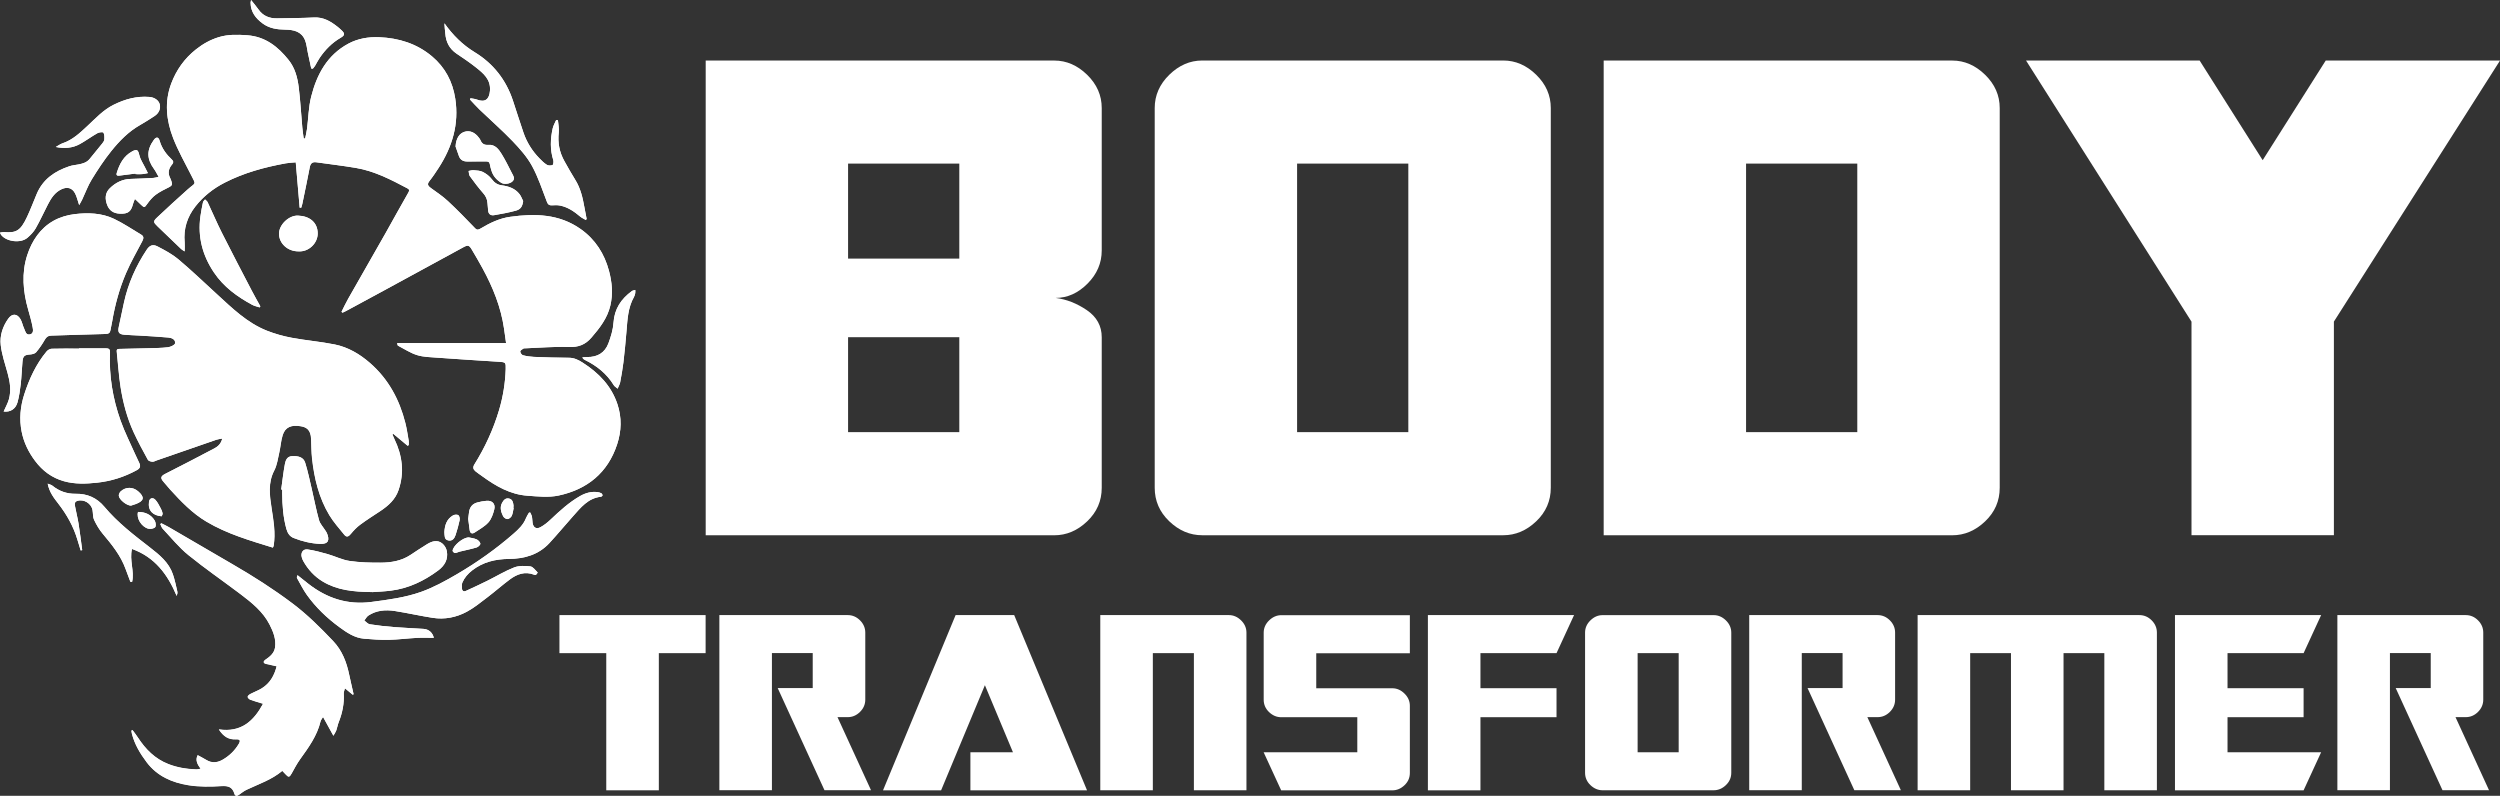
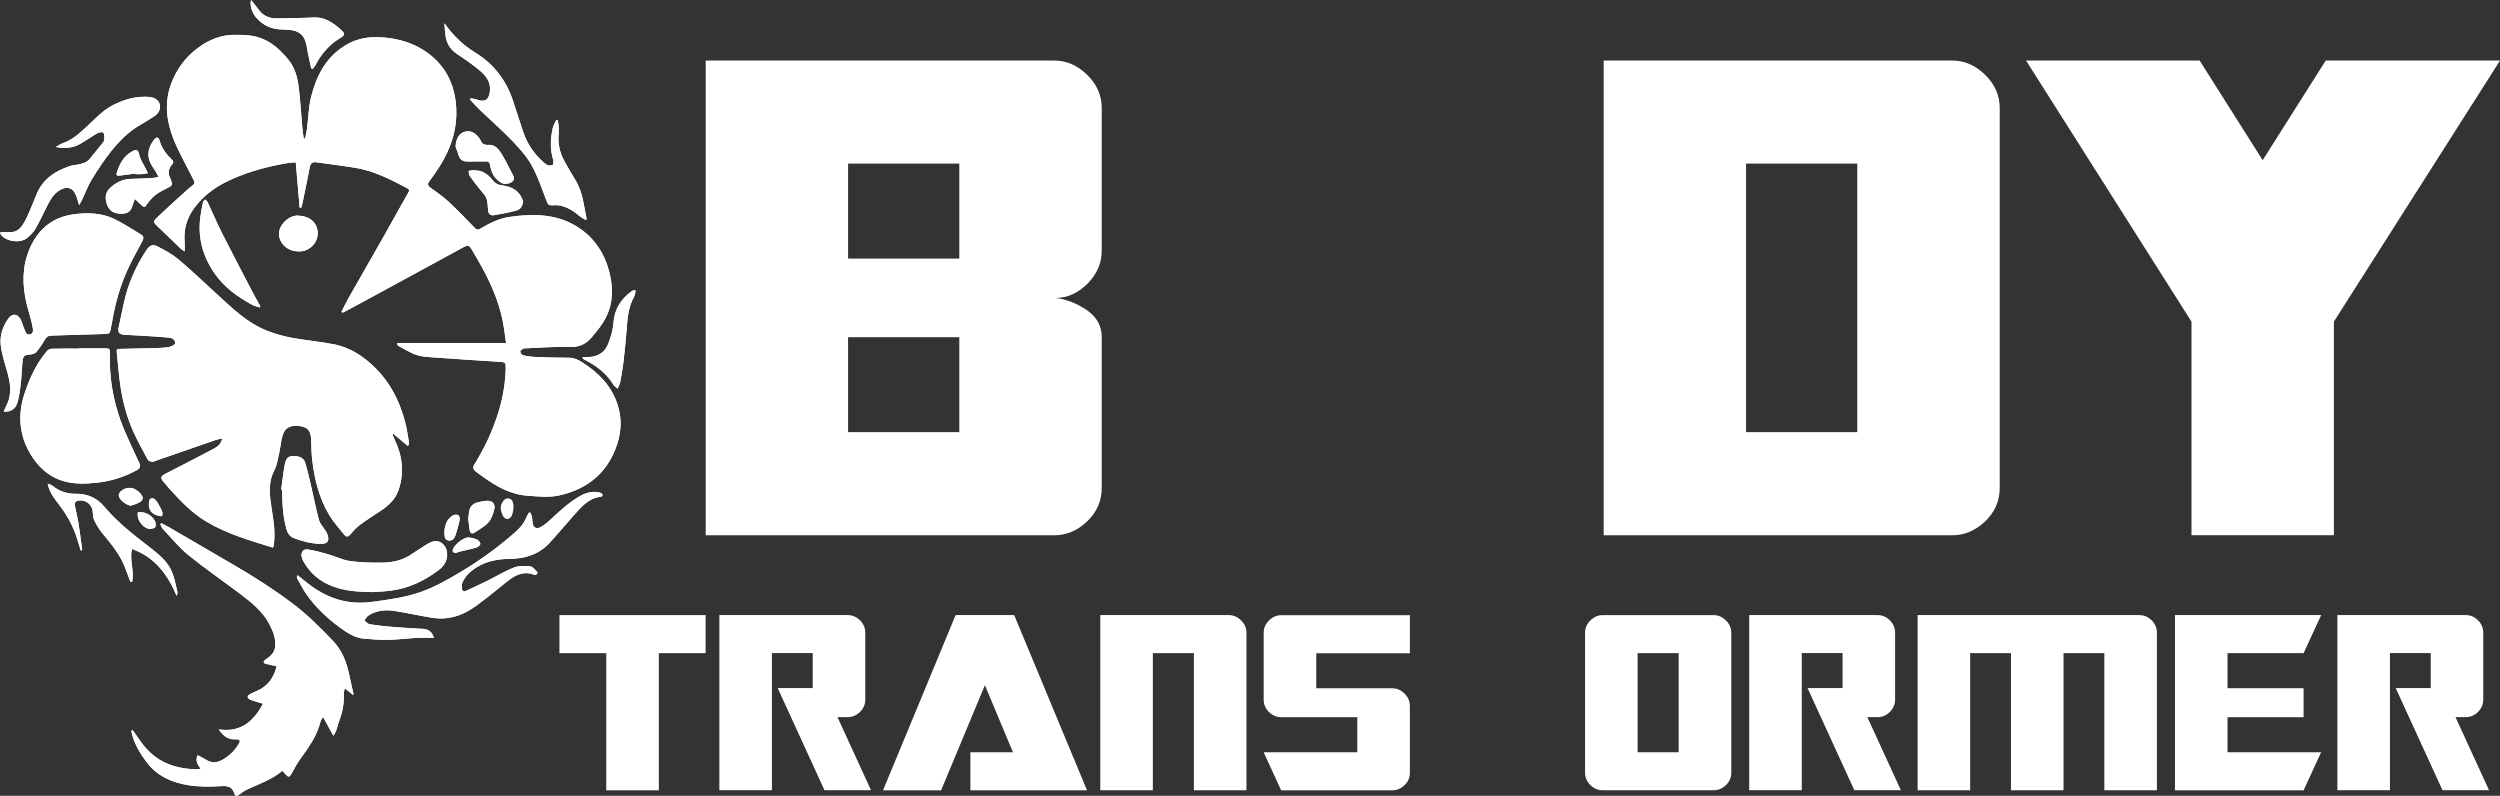
<svg xmlns="http://www.w3.org/2000/svg" id="b" data-name="Capa 2" width="212.27mm" height="67.57mm" viewBox="0 0 601.71 191.53">
  <rect x="0" y="0" width="601.71" height="191.53" fill="#333333" stroke="none" />
  <defs>
    <style>
      .d {
        fill: #fff;
      }
    </style>
  </defs>
  <g id="c" data-name="Capa 1">
    <g>
      <path class="d" d="m145.91,157.2h-11.26v-9.16h35.18v9.16h-11.26v33.01h-12.65v-33.01Z" />
      <path class="d" d="m173.14,148.04h30.9c1.12,0,2.11.42,2.95,1.26.84.84,1.27,1.83,1.27,2.95v16.14c0,1.12-.42,2.11-1.27,2.95s-1.83,1.26-2.95,1.26h-2.47l8.07,17.59h-11.2l-11.26-24.58h8.43v-8.43h-9.82v33.01h-12.65v-42.17Z" />
      <path class="d" d="m230,148.04h14.1l17.53,42.17h-28.07v-9.16h10.24l-6.75-16.14-10.54,25.3h-13.98l17.47-42.17Z" />
      <path class="d" d="m264.82,148.04h30.96c1.08,0,2.06.42,2.92,1.26.86.84,1.3,1.83,1.3,2.95v37.95h-12.65v-33.01h-9.88v33.01h-12.65v-42.17Z" />
      <path class="d" d="m304.15,181.05h22.53v-8.43h-18.31c-1.08,0-2.06-.41-2.92-1.23-.86-.82-1.3-1.82-1.3-2.98v-16.14c0-1.12.43-2.11,1.3-2.95.86-.84,1.84-1.26,2.92-1.26h30.96v9.16h-22.53v8.43h18.31c1.08,0,2.06.42,2.92,1.27.86.84,1.3,1.83,1.3,2.95v16.14c0,1.17-.43,2.16-1.3,2.98-.86.82-1.84,1.23-2.92,1.23h-26.75l-4.22-9.16Z" />
-       <path class="d" d="m343.67,148.04h35.18l-4.22,9.16h-18.31v8.43h18.31v6.99h-18.31v17.59h-12.65v-42.17Z" />
      <path class="d" d="m381.5,152.26c0-1.12.43-2.11,1.3-2.95.86-.84,1.84-1.26,2.92-1.26h26.75c1.08,0,2.06.42,2.92,1.26.86.84,1.3,1.83,1.3,2.95v33.73c0,1.17-.43,2.16-1.3,2.98-.86.82-1.84,1.23-2.92,1.23h-26.75c-1.08,0-2.06-.41-2.92-1.23-.86-.82-1.3-1.82-1.3-2.98v-33.73Zm22.53,28.79v-23.86h-9.88v23.86h9.88Z" />
      <path class="d" d="m421.01,148.04h30.9c1.12,0,2.11.42,2.95,1.26.84.84,1.26,1.83,1.26,2.95v16.14c0,1.12-.42,2.11-1.26,2.95s-1.83,1.26-2.95,1.26h-2.47l8.07,17.59h-11.2l-11.26-24.58h8.43v-8.43h-9.82v33.01h-12.65v-42.17Z" />
      <path class="d" d="m461.55,148.04h53.37c1.12,0,2.11.42,2.95,1.26.84.84,1.26,1.83,1.26,2.95v37.95h-12.65v-33.01h-9.82v33.01h-12.65v-33.01h-9.82v33.01h-12.65v-42.17Z" />
      <path class="d" d="m523.48,148.04h35.18l-4.22,9.16h-18.31v8.43h18.31v6.99h-18.31v8.43h22.53l-4.22,9.16h-30.96v-42.17Z" />
      <path class="d" d="m562.57,148.04h30.9c1.12,0,2.11.42,2.95,1.26.84.84,1.26,1.83,1.26,2.95v16.14c0,1.12-.42,2.11-1.26,2.95s-1.83,1.26-2.95,1.26h-2.47l8.07,17.59h-11.2l-11.26-24.58h8.43v-8.43h-9.82v33.01h-12.65v-42.17Z" />
    </g>
    <g>
      <path class="d" d="m95.59,82.58c.12.42.12.56.17.59,1.54.79,3.01,1.79,4.64,2.29,1.55.48,3.25.5,4.89.62,4.92.36,9.84.67,14.76.98,1.64.1,1.72.15,1.67,1.77-.11,3.35-.64,6.63-1.59,9.84-1.38,4.64-3.39,9-5.95,13.11-.43.69-.29,1.2.28,1.66.52.42,1.08.78,1.62,1.18,3.27,2.38,6.73,4.39,10.86,4.68,2.49.18,5.11.47,7.5-.04,6.89-1.47,11.85-5.46,14.1-12.33,1.04-3.17,1.15-6.4.08-9.63-1.47-4.45-4.53-7.57-8.38-10.03-1.03-.66-2.05-1.17-3.34-1.17-2.8,0-5.61-.1-8.41-.21-.88-.04-1.77-.17-2.63-.4-.29-.08-.61-.56-.65-.89-.02-.21.43-.51.72-.69.17-.11.43-.08.65-.09,3.43-.13,6.88-.44,10.3-.31,2.3.08,3.97-.52,5.47-2.26,2-2.31,3.82-4.65,4.55-7.7.67-2.82.42-5.6-.32-8.36-1.1-4.13-3.3-7.57-6.8-10.05-5.17-3.67-11.02-3.79-16.99-2.96-2.57.36-4.88,1.48-7.09,2.8-.51.3-.85.48-1.38-.08-2.11-2.2-4.24-4.39-6.47-6.47-1.27-1.19-2.74-2.17-4.15-3.19-.68-.49-.95-.9-.34-1.67.81-1.02,1.53-2.11,2.24-3.2,3.27-5.07,4.92-10.53,3.98-16.63-.63-4.1-2.45-7.54-5.61-10.19-3.66-3.07-8.01-4.41-12.73-4.6-2.58-.1-5.09.32-7.37,1.54-5.11,2.74-7.62,7.42-8.97,12.77-.63,2.51-.67,5.16-1,7.75-.1.78-.3,1.55-.45,2.32-.12,0-.24-.01-.35-.02-.11-.86-.26-1.72-.33-2.58-.29-3.22-.46-6.46-.86-9.67-.29-2.37-.89-4.69-2.43-6.62-2.58-3.23-5.63-5.64-9.97-5.96-2.3-.17-4.56-.24-6.8.44-2.06.62-3.88,1.64-5.56,2.98-2.76,2.19-4.72,4.96-5.94,8.22-1.66,4.41-1.18,8.85.47,13.11,1.17,3.03,2.8,5.88,4.27,8.79,1.32,2.63,1.23,1.77-.79,3.58-2.46,2.21-4.91,4.42-7.31,6.7-1.02.97-.97,1.17.05,2.15,1.89,1.83,3.8,3.66,5.71,5.48.19.18.43.3.84.57,0-.88.05-1.54,0-2.19-.31-3.24.62-6.13,2.59-8.64,1.9-2.42,4.29-4.31,7.05-5.72,4.64-2.38,9.61-3.72,14.7-4.65.77-.14,1.56-.16,2.4-.24.32,3.72.63,7.31.94,10.91.13,0,.26,0,.38,0,.08-.29.19-.57.25-.86.61-2.95,1.23-5.9,1.8-8.87.18-.94.64-1.32,1.57-1.19,3.17.45,6.34.82,9.5,1.35,4.47.75,8.44,2.81,12.39,4.9.47.25.61.45.28,1.02-1.85,3.22-3.62,6.48-5.45,9.71-3,5.3-6.04,10.58-9.05,15.88-.58,1.02-1.07,2.09-1.6,3.14.08.07.17.14.25.2.27-.13.55-.25.81-.39,3.1-1.67,6.19-3.34,9.28-5.02,6.32-3.44,12.63-6.88,18.95-10.32,1.13-.61,1.42-.55,2.07.54.89,1.5,1.76,3,2.6,4.53,2.48,4.56,4.41,9.32,5.16,14.49.16,1.07.3,2.14.49,3.49h-26.21Zm2.53,24.73c.09-.07.18-.14.27-.21,0-.34.05-.68,0-1.01-.25-1.43-.45-2.88-.81-4.29-1.42-5.64-4.07-10.57-8.51-14.44-2.48-2.16-5.27-3.81-8.48-4.46-3.41-.69-6.91-.97-10.34-1.61-2.04-.38-4.07-.95-6-1.71-4.77-1.89-8.37-5.44-12.07-8.83-3.05-2.79-6.03-5.66-9.2-8.32-1.5-1.26-3.3-2.22-5.05-3.13-1.14-.59-1.9-.26-2.6.8-2.59,3.89-4.45,8.09-5.46,12.66-.44,1.98-.86,3.96-1.27,5.94-.27,1.3.06,1.75,1.41,1.86,1.1.09,2.22.11,3.32.18,2.41.15,4.82.27,7.23.49.8.07,1.75.47,1.6,1.39-.06.41-1.09.88-1.73.95-1.57.19-3.17.19-4.76.24-2.26.07-4.51.1-6.77.16-.39.01-.86-.05-.78.63.31,2.87.48,5.76.93,8.6.59,3.72,1.55,7.37,3.13,10.81,1.04,2.27,2.24,4.47,3.44,6.66.15.27.7.42,1.08.45.32.03.66-.18.99-.3,4.8-1.67,9.6-3.34,14.41-4.99.4-.14.83-.17,1.42-.29-.3,1.25-1.04,1.91-1.88,2.36-3.92,2.08-7.86,4.11-11.81,6.12-1.15.58-1.28,1.01-.4,1.99.53.59,1.02,1.22,1.55,1.81,2.63,2.89,5.32,5.71,8.74,7.73,4.98,2.96,10.47,4.54,15.97,6.24.08-.18.17-.31.19-.45.5-3.03-.03-6.02-.49-9-.47-3.09-.92-6.11.64-9.11.68-1.3.87-2.87,1.21-4.33.32-1.39.39-2.84.82-4.19.6-1.89,2.04-2.54,4.41-2.12,1.2.21,2.33.74,2.43,3,.07,1.59.06,3.19.23,4.77.53,4.79,1.64,9.44,4.15,13.61,1.02,1.7,2.37,3.19,3.62,4.74.53.65,1.01.46,1.53-.18.68-.83,1.43-1.63,2.29-2.26,1.58-1.17,3.25-2.22,4.89-3.31,1.9-1.27,3.56-2.74,4.33-5.01,1.45-4.24.92-8.3-.99-12.27-.18-.37-.33-.74-.49-1.12.08-.05.15-.1.23-.15,1.16.96,2.31,1.92,3.47,2.89Zm-13.27,59.87c.09-.04.17-.07.26-.11-.36-1.57-.74-3.13-1.06-4.7-.63-3.03-1.7-5.83-3.88-8.12-3.07-3.23-6.21-6.36-9.79-9.05-4.57-3.44-9.37-6.5-14.31-9.36-5.16-2.99-10.3-6-15.45-9-.58-.34-1.2-.62-1.8-.93-.08.07-.15.14-.23.21.19.37.3.81.57,1.1,2.03,2.15,3.9,4.49,6.18,6.34,4.05,3.29,8.37,6.25,12.54,9.4,2.74,2.07,5.43,4.21,7.03,7.37.87,1.72,1.58,3.5,1.3,5.46-.2,1.39-1.22,2.23-2.34,2.98-.47.31-.63.8.17.99.82.19,1.64.37,2.55.57-.55,2.24-1.62,4.12-3.62,5.34-.86.52-1.82.87-2.71,1.34-.28.15-.66.46-.65.69,0,.24.38.58.66.69.96.35,1.96.62,3.05.96-2.23,4.14-5.25,6.98-10.64,6.18,1.09,1.69,2.33,2.48,4.1,2.39,1.02-.05,1.19.29.65,1.17-.93,1.56-2.22,2.79-3.77,3.7-1.26.75-2.61.94-3.97.11-.69-.42-1.41-.78-2.11-1.17-.62,1.24-.05,2.21.71,3.26-.44.08-.7.18-.96.17-2.33-.06-4.61-.43-6.79-1.28-3.21-1.25-5.51-3.56-7.35-6.4-.4-.62-.86-1.19-1.29-1.78-.09.04-.18.08-.27.12.04.25.05.51.12.75.66,2.56,1.98,4.76,3.56,6.86,2.54,3.37,6.13,4.9,10.07,5.53,2.61.42,5.33.37,7.99.21,1.61-.09,2.57.24,3.04,1.81.19.63.61.64,1.1.29.6-.42,1.17-.9,1.83-1.21,2.93-1.39,6.05-2.4,8.61-4.56.31.33.56.57.79.83.7.78.94.74,1.44-.16.65-1.16,1.27-2.36,2.04-3.44,2.04-2.84,4.11-5.66,4.94-9.15.07-.31.32-.57.6-1.05.86,1.55,1.61,2.92,2.49,4.52.32-.58.56-.91.69-1.27.23-.66.33-1.36.59-2,.88-2.22,1.35-4.49,1.21-6.89-.02-.36.15-.73.28-1.27.74.61,1.29,1.06,1.84,1.52ZM.88,99.04c1.57.2,2.87-.57,3.33-2.2.41-1.45.62-2.97.79-4.48.2-1.77.25-3.56.41-5.33.13-1.37.49-1.61,1.85-1.72.5-.04,1.15-.2,1.44-.54.78-.92,1.47-1.94,2.08-3,.37-.65.78-.97,1.54-1,4.36-.12,8.72-.3,13.08-.39.77-.02,1.09-.28,1.2-.98.11-.69.28-1.36.4-2.05.68-4.01,1.75-7.93,3.35-11.65,1.13-2.62,2.56-5.1,3.88-7.63.31-.6.47-1.16-.21-1.57-2.17-1.3-4.28-2.73-6.56-3.82-3-1.43-6.29-1.53-9.52-1.14-1.72.21-3.51.73-5.01,1.57-3.25,1.81-5.26,4.87-6.37,8.28-1.41,4.32-1.03,8.77.22,13.13.4,1.39.8,2.79,1.07,4.21.13.67.27,1.63-.75,1.77-.9.12-1.01-.84-1.29-1.42-.36-.73-.48-1.59-.89-2.28-.83-1.38-2.03-1.4-2.95-.08-1.34,1.9-2.05,4.09-1.79,6.34.26,2.27,1.02,4.49,1.64,6.71.59,2.11.92,4.23.31,6.37-.28.98-.81,1.89-1.25,2.9Zm18.13-15.2s0,.04,0,.06c-2.2,0-4.4-.04-6.59.03-.42.01-.94.32-1.22.66-2.53,3.04-4.15,6.57-5.36,10.3-.95,2.95-1.24,5.96-.63,9.02.52,2.59,1.64,4.89,3.23,7.01,1.8,2.4,4.05,4.07,6.93,4.89,2.65.75,5.33.64,8.03.35,3.39-.37,6.54-1.38,9.52-3.01.79-.43.97-.94.61-1.7-.3-.66-.63-1.32-.93-1.98-1.21-2.75-2.59-5.44-3.59-8.26-1.87-5.28-2.79-10.74-2.54-16.37.03-.77-.24-1.01-.97-1.01-2.17.02-4.33,0-6.5,0Zm85.4,69.67c-.32-1.28-1.21-2.06-2.5-2.15-2.35-.16-4.7-.24-7.04-.43-1.96-.16-3.92-.38-5.87-.68-.47-.07-.88-.59-1.32-.9.32-.41.57-.93.98-1.2,1.94-1.27,4.13-1.44,6.34-1.1,3.06.48,6.09,1.17,9.14,1.65,2.87.45,5.67-.11,8.19-1.46,1.77-.95,3.36-2.25,4.97-3.48,1.84-1.4,3.57-2.94,5.43-4.32,1.72-1.28,3.63-1.97,5.8-1.13.14.06.38.11.46.04.18-.15.44-.54.41-.57-.56-.54-1.11-1.38-1.75-1.46-1.28-.16-2.74-.2-3.91.25-2.2.85-4.25,2.11-6.37,3.17-1.73.85-3.47,1.67-5.22,2.47-.56.26-.95.03-.97-.61-.02-.47-.08-.99.1-1.4.51-1.18,1.32-2.11,2.36-2.92,2.62-2.03,5.61-2.73,8.82-2.76,3.77-.03,7.18-1.01,9.81-3.86,1.92-2.08,3.72-4.26,5.6-6.37,1.88-2.1,3.64-4.4,6.77-4.74.14-.02.39-.23.38-.34-.02-.18-.16-.42-.31-.5-.27-.14-.59-.23-.9-.27-1.51-.19-2.89.2-4.2.95-2.67,1.52-4.9,3.58-7.11,5.67-.73.69-1.54,1.34-2.42,1.82-1,.54-1.71.1-1.9-1.01-.08-.5-.05-1.02-.15-1.51-.07-.35-.27-.67-.42-1.01-.1.01-.19.02-.29.03-.24.43-.54.85-.72,1.31-.61,1.57-1.79,2.7-3.01,3.76-4.22,3.68-8.79,6.91-13.61,9.74-2.77,1.62-5.64,3.2-8.65,4.27-3.84,1.36-7.92,1.89-11.97,2.42-5.69.75-10.66-.88-15.11-4.34-.89-.69-1.76-1.4-2.65-2.11-.16.34-.19.57-.1.73.77,1.35,1.46,2.76,2.36,4.02,2.16,3.02,4.83,5.57,7.82,7.76,1.79,1.31,3.64,2.58,5.95,2.78,1.96.16,3.93.31,5.9.27,2.28-.05,4.55-.35,6.83-.47,1.32-.07,2.65-.01,4.04-.01Zm29.88-124.58c-.14-.02-.28-.04-.43-.06-.29.68-.68,1.33-.84,2.03-.57,2.55-.66,5.1.14,7.63.11.36.02,1.09-.18,1.18-.39.17-1.03.17-1.38-.06-.67-.42-1.25-1.01-1.81-1.58-1.72-1.77-3.01-3.83-3.81-6.17-.87-2.55-1.68-5.13-2.53-7.69-1.66-5.01-4.73-8.92-9.24-11.67-2.92-1.78-5.26-4.14-7.25-6.94.01.82.15,1.62.21,2.42.15,2.06.97,3.7,2.71,4.88,1.57,1.06,3.16,2.12,4.64,3.3,1.81,1.44,3.63,2.89,3.4,5.66-.17,2.07-1.2,2.85-3.14,2.1-.49-.19-1.03-.22-1.55-.32-.04.1-.08.2-.12.3.78.83,1.53,1.69,2.35,2.47,2.64,2.53,5.4,4.94,7.92,7.57,1.74,1.82,3.48,3.77,4.67,5.96,1.49,2.73,2.46,5.75,3.59,8.66.24.62.53.84,1.18.81.66-.04,1.35-.07,2,.06,1.85.38,3.36,1.41,4.77,2.61.41.35.94.58,1.41.86.06-.08.13-.17.19-.25-.19-.96-.38-1.91-.55-2.87-.41-2.29-.93-4.54-2.19-6.55-.91-1.45-1.74-2.95-2.58-4.44-1.23-2.17-1.67-4.48-1.39-6.97.11-.96-.12-1.96-.2-2.94ZM19.05,49.36c.3-.56.55-.95.74-1.36.76-1.6,1.36-3.3,2.28-4.8,1.46-2.37,3-4.72,4.74-6.89,1.95-2.42,4.14-4.66,6.9-6.23,1.21-.69,2.39-1.44,3.55-2.21,1.02-.68,1.46-1.82,1.18-2.8-.28-.98-1.27-1.65-2.49-1.75-3.06-.25-5.89.54-8.61,1.89-2.51,1.25-4.35,3.28-6.34,5.13-1.77,1.64-3.51,3.31-5.88,4.11-.6.2-1.13.6-1.69.91,2.07.43,4.03.28,5.82-.72,1.44-.8,2.77-1.79,4.2-2.6.4-.23,1.32-.32,1.44-.13.27.43.25,1.08.22,1.64-.02.32-.24.66-.46.92-1.01,1.26-2.05,2.5-3.06,3.76-.69.86-1.66,1.13-2.66,1.33-.74.15-1.52.2-2.23.44-3.5,1.17-6.36,3.11-7.86,6.66-.77,1.84-1.48,3.71-2.32,5.51-1.6,3.42-2.65,3.9-5.56,3.68-.29-.02-.58.07-.96.12.13.28.18.43.27.55,1.32,1.66,4.7,2.07,6.32.7.77-.65,1.51-1.42,2-2.28,1.07-1.87,1.95-3.84,2.94-5.75.78-1.5,1.67-2.92,3.3-3.67,1.37-.63,2.53-.33,3.23.99.42.79.61,1.71.99,2.83Zm70.49,93.14c1.08-.08,2.79-.13,4.49-.35,4.28-.53,8.05-2.34,11.47-4.89,1.52-1.13,2.41-2.66,2.05-4.62-.12-.65-.53-1.37-1.04-1.8-1.2-1.03-2.52-.61-3.71.12-1.37.83-2.7,1.74-4.05,2.62-2.15,1.41-4.6,1.82-7.08,1.83-2.51.02-5.05-.04-7.52-.41-1.79-.26-3.48-1.13-5.23-1.63-1.6-.46-3.23-.9-4.87-1.14-1.11-.16-1.72.8-1.41,1.89.09.3.2.61.35.88,1.15,2.07,2.72,3.77,4.75,4.98,3.44,2.05,7.27,2.47,11.81,2.5Zm-58.15-2.47l.4.02c.6-2.58-.69-5.21-.03-7.93,5.5,1.97,8.6,6.15,10.76,11.31.16-.43.22-.78.15-1.09-.33-1.39-.61-2.79-1.07-4.13-.98-2.84-3.24-4.67-5.49-6.42-3.89-3.02-7.8-6.01-10.98-9.8-1.83-2.19-4.13-3.19-6.93-3.14-2.12.03-3.98-.62-5.62-1.97-.25-.2-.61-.27-1.11-.47.4,2.06,1.5,3.44,2.55,4.8,2.04,2.63,3.64,5.47,4.6,8.67.26.87.53,1.74.79,2.6.12-.02.24-.05.37-.07-.29-2.13-.54-4.26-.88-6.38-.22-1.38-.59-2.73-.83-4.1-.09-.5-.22-1.12.5-1.36,1.58-.52,3.41.58,3.7,2.23.14.78.05,1.64.37,2.32.56,1.19,1.25,2.36,2.09,3.36,2.19,2.61,4.33,5.23,5.5,8.49.37,1.03.77,2.05,1.15,3.07Zm36.29-22.22c.08.01.16.02.24.03,0,.29,0,.57,0,.86.02,2.89.23,5.76,1,8.57.28,1.01.79,1.83,1.77,2.22,2.04.8,4.14,1.32,6.36,1.41,2.02.08,2.33-.93,1.63-2.59-.1-.23-.26-.43-.39-.65-.52-.83-1.26-1.59-1.51-2.49-.69-2.46-1.16-4.98-1.74-7.47-.5-2.12-.94-4.27-1.59-6.34-.39-1.26-1.52-1.66-3.14-1.58-1.21.06-1.56.98-1.73,1.85-.39,2.04-.61,4.12-.9,6.18Zm-5.19-43.82c.06-.09.11-.18.17-.27-.68-1.24-1.39-2.46-2.04-3.72-2.41-4.64-4.84-9.27-7.2-13.94-1.23-2.43-2.29-4.94-3.45-7.41-.12-.26-.41-.44-.62-.66-.17.23-.45.44-.5.7-.24,1.11-.45,2.23-.61,3.36-.69,4.94.49,9.42,3.26,13.53,2.34,3.48,5.61,5.83,9.21,7.78.54.29,1.18.41,1.78.62Zm-24.32-31.42c-.62.13-.93.23-1.24.25-1.81.09-3.62.2-5.43.24-2.02.04-3.68.88-5.08,2.26-1.16,1.13-1.18,2.53-.64,3.97.52,1.4,1.56,2.07,3.06,2.13,1.96.08,2.68-.43,3.19-2.38.09-.35.25-.68.44-1.17.59.56,1.06,1.02,1.54,1.47.73.7.79.62,1.39-.22.59-.83,1.26-1.65,2.07-2.25,1.01-.75,2.17-1.3,3.3-1.87.57-.29.75-.63.54-1.21-.11-.3-.18-.62-.33-.89-.67-1.23-.41-2.35.45-3.34.38-.45.33-.77-.04-1.13-1.36-1.28-2.44-2.72-2.97-4.57-.27-.95-.83-.97-1.4-.18-1.76,2.44-1.73,4.56.06,7,.4.54.68,1.16,1.1,1.89Zm36.74-26.09c.13.02.25.04.38.05.18-.23.39-.45.54-.7.38-.62.69-1.29,1.1-1.89,1.34-1.97,2.96-3.63,5.04-4.84,1.07-.62,1.08-1.04.18-1.86-.28-.25-.55-.52-.85-.75-1.69-1.33-3.44-2.4-5.74-2.28-2.96.15-5.92.16-8.88.21-1.86.03-3.41-.59-4.5-2.18-.5-.73-1.09-1.39-1.76-2.24-.06.38-.11.53-.11.67.03,2.21,1.24,3.75,2.91,4.98,1.59,1.17,3.44,1.46,5.39,1.48,1.99.02,3.95.39,4.81,2.55.37.93.45,1.97.66,2.96.28,1.28.55,2.56.83,3.85Zm73.73,77.06c.27-.66.53-1.08.61-1.52.3-1.61.6-3.22.79-4.85.3-2.49.53-4.99.74-7.5.24-2.82.35-5.65,1.8-8.21.15-.27.24-.59.3-.9.05-.25.01-.52.01-.78-.28.09-.6.11-.83.28-2.58,1.89-4.19,4.28-4.41,7.61-.11,1.67-.63,3.36-1.22,4.95-.86,2.3-2.68,3.36-5.14,3.31-.38,0-.76.05-1.14.08.17.36.37.5.58.6,2.88,1.41,5.31,3.33,7,6.11.16.27.48.45.89.81Zm-38.99-58.23c.16.45.47,1.3.76,2.16.34,1.02,1.06,1.42,2.11,1.4,1.46-.03,2.93.01,4.39-.02.56-.01.9.12.99.74.07.5.23.98.37,1.47.39,1.31,1.25,2.26,2.39,2.95.72.44,2.07.23,2.67-.36.72-.7.17-1.37-.14-1.98-.79-1.55-1.56-3.12-2.47-4.6-.71-1.16-1.58-2.33-3.18-2.2-.99.08-1.56-.27-1.92-1.14-.08-.2-.23-.38-.36-.56-.95-1.3-2.18-1.83-3.43-1.46-1.27.38-2.1,1.57-2.2,3.6Zm16.26,13.05c-.28-.54-.49-1.15-.85-1.62-1.08-1.39-2.62-1.91-4.29-2.13-1.03-.13-1.76-.62-2.4-1.49-.54-.72-1.34-1.32-2.14-1.73-.64-.33-1.46-.35-2.21-.42-.4-.04-.82.11-1.22.18.09.42.06.92.29,1.24,1.02,1.41,2.07,2.8,3.22,4.11.63.72.97,1.46,1.03,2.38.04.6.11,1.2.16,1.8.08.9.66,1.24,1.44,1.11,1.74-.3,3.49-.62,5.19-1.08,1.22-.33,1.62-1.03,1.8-2.35Zm-54.12,12.14c2.48.19,4.7-1.94,4.67-4.35-.03-2.6-1.93-4.15-4.75-4.25-2.2-.08-4.53,2.19-4.56,4.3-.03,2.36,2.06,4.3,4.63,4.3Zm40.9,64.41c.11.86.21,1.77.35,2.67.11.74.55,1.02,1.19.6,1.15-.77,2.43-1.45,3.33-2.46.73-.82,1.14-2.04,1.41-3.15.32-1.31-.52-2.14-1.87-2.03-.75.06-1.5.21-2.23.4-1.11.3-1.77,1.06-1.96,2.2-.09.56-.14,1.12-.22,1.76ZM32.62,41.77s.01.09.02.14c.51,0,1.02.03,1.53,0,.48-.04.96-.16,1.43-.25-.23-.46-.47-.92-.7-1.39-.48-.98-1.14-1.92-1.37-2.96-.28-1.22-.55-1.5-1.69-.89-2.08,1.12-3.07,3.04-3.73,5.19-.2.64.17.71.66.65,1.29-.16,2.57-.33,3.86-.49Zm-1.08,79.92c.29-.09.71-.22,1.13-.37,2.04-.76,2.2-1.68.56-3.08-1.26-1.07-2.91-1.1-4.15,0-.27.24-.51.7-.49,1.05.05.92,1.88,2.41,2.96,2.41Zm75.41,6.37c.08.86-.07,1.77.9,2,1,.24,1.53-.47,1.8-1.31.38-1.17.72-2.35.97-3.55.08-.39-.04-1.04-.31-1.21-.29-.2-.94-.14-1.29.06-1.56.91-1.98,2.44-2.07,4.01Zm5.92,1.29c-1.47-.03-3.82,2-3.94,3.2-.02.18.37.55.57.55.36,0,.71-.23,1.08-.32,1.38-.34,2.78-.61,4.14-1.02.38-.11.93-.66.89-.92-.07-.39-.53-.86-.93-1.03-.65-.28-1.4-.35-1.81-.45Zm-79.66-6.14c-.44,1.47.78,3.54,2.44,4.02.51.15,1.35,0,1.68-.35.26-.28.15-1.19-.12-1.62-.88-1.42-2.25-2.06-4-2.05Zm90.41-.97s-.05-.01-.07-.02c.01-.19.06-.38.04-.57-.08-.71-.22-1.44-1.03-1.65-.87-.23-1.37.38-1.72,1.04-.59,1.09-.25,2.18.24,3.18.17.35.7.73,1.06.71.36-.01.86-.42,1.03-.78.27-.58.32-1.27.46-1.91Zm-84.72,2.02c.06-.18.26-.46.22-.7-.07-.43-.25-.85-.46-1.23-.39-.71-.74-1.48-1.29-2.05-.63-.66-1.4-.39-1.52.48-.3,2.14.94,3.32,3.05,3.5Z" />
      <path class="d" d="m95.59,82.58h26.21c-.19-1.34-.33-2.42-.49-3.49-.75-5.18-2.68-9.93-5.16-14.49-.83-1.53-1.71-3.04-2.6-4.53-.65-1.1-.94-1.16-2.07-.54-6.32,3.44-12.63,6.88-18.95,10.32-3.09,1.68-6.19,3.35-9.28,5.02-.26.14-.54.26-.81.39-.08-.07-.17-.14-.25-.2.53-1.05,1.02-2.12,1.6-3.14,3-5.3,6.04-10.58,9.05-15.88,1.83-3.23,3.59-6.5,5.45-9.71.33-.57.19-.77-.28-1.02-3.95-2.09-7.93-4.15-12.39-4.9-3.15-.53-6.33-.9-9.5-1.35-.93-.13-1.39.25-1.57,1.19-.57,2.96-1.19,5.91-1.8,8.87-.06.29-.16.57-.25.86-.13,0-.26,0-.38,0-.31-3.6-.62-7.19-.94-10.91-.85.08-1.64.1-2.4.24-5.1.93-10.06,2.27-14.7,4.65-2.76,1.41-5.15,3.3-7.05,5.72-1.97,2.51-2.9,5.4-2.59,8.64.06.65,0,1.31,0,2.19-.4-.27-.65-.39-.84-.57-1.91-1.82-3.82-3.64-5.71-5.48-1.01-.98-1.07-1.18-.05-2.15,2.4-2.27,4.85-4.49,7.31-6.7,2.02-1.81,2.11-.96.79-3.58-1.47-2.91-3.09-5.76-4.27-8.79-1.65-4.26-2.12-8.7-.47-13.11,1.22-3.26,3.18-6.03,5.94-8.22,1.68-1.33,3.5-2.36,5.56-2.98,2.24-.67,4.5-.6,6.8-.44,4.34.32,7.4,2.73,9.97,5.96,1.54,1.93,2.14,4.26,2.43,6.62.39,3.21.57,6.45.86,9.67.08.86.22,1.72.33,2.58.12,0,.24.01.35.02.15-.77.35-1.54.45-2.32.33-2.58.37-5.24,1-7.75,1.35-5.34,3.86-10.03,8.97-12.77,2.28-1.22,4.79-1.64,7.37-1.54,4.73.19,9.07,1.53,12.73,4.6,3.16,2.65,4.98,6.09,5.61,10.19.94,6.1-.71,11.55-3.98,16.63-.71,1.09-1.43,2.18-2.24,3.2-.61.77-.34,1.18.34,1.67,1.42,1.02,2.88,2.01,4.15,3.19,2.23,2.08,4.36,4.27,6.47,6.47.53.56.87.38,1.38.08,2.21-1.32,4.52-2.44,7.09-2.8,5.97-.83,11.82-.71,16.99,2.96,3.5,2.48,5.7,5.92,6.8,10.05.74,2.76.99,5.54.32,8.36-.72,3.04-2.55,5.39-4.55,7.7-1.5,1.74-3.17,2.34-5.47,2.26-3.43-.13-6.87.18-10.3.31-.22,0-.49-.02-.65.09-.29.18-.74.49-.72.69.04.33.36.81.65.89.85.23,1.74.36,2.63.4,2.8.11,5.6.21,8.41.21,1.29,0,2.31.51,3.34,1.17,3.85,2.47,6.9,5.58,8.38,10.03,1.07,3.23.96,6.46-.08,9.63-2.25,6.87-7.21,10.85-14.1,12.33-2.4.51-5.01.22-7.5.04-4.13-.3-7.59-2.3-10.86-4.68-.54-.39-1.1-.76-1.62-1.18-.57-.46-.7-.97-.28-1.66,2.56-4.1,4.57-8.47,5.95-13.11.95-3.21,1.48-6.49,1.59-9.84.05-1.63-.03-1.67-1.67-1.77-4.92-.31-9.84-.62-14.76-.98-1.64-.12-3.34-.14-4.89-.62-1.63-.5-3.1-1.5-4.64-2.29-.06-.03-.05-.17-.17-.59Z" />
      <path class="d" d="m98.12,107.31c-1.16-.96-2.31-1.92-3.47-2.89-.08.05-.15.1-.23.15.16.37.32.75.49,1.12,1.9,3.96,2.44,8.03.99,12.27-.78,2.26-2.43,3.73-4.33,5.01-1.64,1.09-3.31,2.14-4.89,3.31-.85.63-1.61,1.44-2.29,2.26-.52.64-1.01.83-1.53.18-1.25-1.55-2.6-3.05-3.62-4.74-2.5-4.17-3.62-8.82-4.15-13.61-.17-1.58-.16-3.18-.23-4.77-.1-2.25-1.23-2.78-2.43-3-2.37-.42-3.81.23-4.41,2.12-.43,1.35-.5,2.8-.82,4.19-.33,1.46-.53,3.03-1.21,4.33-1.56,3-1.11,6.03-.64,9.11.45,2.98.99,5.96.49,9-.02.14-.11.28-.19.45-5.5-1.7-10.99-3.28-15.97-6.24-3.41-2.03-6.1-4.84-8.74-7.73-.53-.59-1.02-1.21-1.55-1.81-.87-.98-.74-1.41.4-1.99,3.95-2.01,7.89-4.05,11.81-6.12.85-.45,1.59-1.11,1.88-2.36-.59.12-1.02.15-1.42.29-4.8,1.66-9.6,3.33-14.41,4.99-.33.11-.67.33-.99.3-.38-.03-.93-.18-1.08-.45-1.2-2.19-2.39-4.39-3.44-6.66-1.58-3.44-2.54-7.09-3.13-10.81-.45-2.85-.61-5.74-.93-8.6-.07-.68.39-.62.78-.63,2.26-.06,4.51-.09,6.77-.16,1.59-.05,3.18-.04,4.76-.24.64-.08,1.66-.54,1.73-.95.14-.92-.81-1.32-1.6-1.39-2.4-.22-4.82-.34-7.23-.49-1.11-.07-2.22-.09-3.32-.18-1.35-.11-1.68-.56-1.41-1.86.41-1.98.83-3.96,1.27-5.94,1.01-4.57,2.88-8.77,5.46-12.66.71-1.06,1.47-1.39,2.6-.8,1.76.91,3.55,1.86,5.05,3.13,3.16,2.66,6.15,5.53,9.2,8.32,3.7,3.39,7.3,6.94,12.07,8.83,1.93.76,3.96,1.33,6,1.71,3.43.64,6.92.92,10.34,1.61,3.21.65,6,2.3,8.48,4.46,4.44,3.87,7.08,8.81,8.51,14.44.36,1.41.56,2.86.81,4.29.06.33,0,.67,0,1.01-.09.07-.18.14-.27.21Z" />
      <path class="d" d="m84.85,167.19c-.55-.45-1.1-.91-1.84-1.52-.12.54-.3.91-.28,1.27.14,2.39-.33,4.67-1.21,6.89-.25.64-.36,1.34-.59,2-.13.36-.37.68-.69,1.27-.88-1.6-1.63-2.97-2.49-4.52-.28.48-.52.74-.6,1.05-.83,3.49-2.9,6.31-4.94,9.15-.77,1.08-1.39,2.27-2.04,3.44-.5.9-.75.94-1.44.16-.23-.26-.47-.5-.79-.83-2.56,2.15-5.68,3.17-8.61,4.56-.65.31-1.23.79-1.83,1.21-.5.35-.92.34-1.1-.29-.46-1.56-1.43-1.9-3.04-1.81-2.65.16-5.38.21-7.99-.21-3.94-.63-7.52-2.16-10.07-5.53-1.58-2.1-2.9-4.3-3.56-6.86-.06-.25-.08-.5-.12-.75.09-.04.18-.08.27-.12.43.59.9,1.17,1.29,1.78,1.84,2.84,4.13,5.15,7.35,6.4,2.18.85,4.46,1.22,6.79,1.28.26,0,.52-.09.96-.17-.77-1.06-1.33-2.02-.71-3.26.71.39,1.43.75,2.11,1.17,1.36.83,2.71.63,3.97-.11,1.55-.91,2.83-2.14,3.77-3.7.53-.88.36-1.23-.65-1.17-1.77.09-3.01-.7-4.1-2.39,5.39.8,8.41-2.04,10.64-6.18-1.1-.34-2.09-.6-3.05-.96-.28-.1-.65-.45-.66-.69,0-.23.37-.55.65-.69.89-.48,1.85-.82,2.71-1.34,2-1.22,3.07-3.1,3.62-5.34-.91-.2-1.73-.38-2.55-.57-.8-.19-.64-.68-.17-.99,1.12-.75,2.14-1.59,2.34-2.98.28-1.96-.42-3.74-1.3-5.46-1.61-3.16-4.3-5.3-7.03-7.37-4.17-3.15-8.49-6.11-12.54-9.4-2.28-1.85-4.15-4.19-6.18-6.34-.27-.29-.38-.73-.57-1.1.08-.07.15-.14.23-.21.6.31,1.21.59,1.8.93,5.15,3,10.29,6.01,15.45,9,4.94,2.86,9.74,5.92,14.31,9.36,3.58,2.69,6.72,5.83,9.79,9.05,2.18,2.29,3.25,5.09,3.88,8.12.33,1.57.71,3.13,1.06,4.7-.09.04-.17.07-.26.11Z" />
      <path class="d" d="m.88,99.04c.44-1.01.97-1.92,1.25-2.9.61-2.14.28-4.26-.31-6.37-.62-2.22-1.37-4.44-1.64-6.71-.26-2.25.45-4.45,1.79-6.34.92-1.31,2.13-1.3,2.95.08.41.69.54,1.55.89,2.28.28.59.39,1.55,1.29,1.42,1.02-.14.88-1.1.75-1.77-.27-1.42-.67-2.82-1.07-4.21-1.25-4.36-1.63-8.81-.22-13.13,1.11-3.42,3.12-6.47,6.37-8.28,1.5-.84,3.29-1.36,5.01-1.57,3.23-.39,6.52-.3,9.52,1.14,2.27,1.09,4.39,2.52,6.56,3.82.68.41.53.96.21,1.57-1.32,2.53-2.76,5.02-3.88,7.63-1.6,3.73-2.67,7.64-3.35,11.65-.12.69-.29,1.36-.4,2.05-.11.7-.43.96-1.2.98-4.36.09-8.72.28-13.08.39-.77.02-1.17.34-1.54,1-.6,1.05-1.29,2.07-2.08,3-.29.35-.94.51-1.44.54-1.36.1-1.72.35-1.85,1.72-.17,1.77-.21,3.56-.41,5.33-.17,1.5-.39,3.02-.79,4.48-.46,1.63-1.76,2.4-3.33,2.2Z" />
      <path class="d" d="m19.01,83.84c2.17,0,4.33.01,6.5,0,.73,0,1,.24.97,1.01-.25,5.62.66,11.09,2.54,16.37,1,2.82,2.38,5.51,3.59,8.26.29.67.62,1.32.93,1.98.35.77.18,1.27-.61,1.7-2.98,1.63-6.13,2.64-9.52,3.01-2.7.29-5.38.4-8.03-.35-2.88-.81-5.13-2.48-6.93-4.89-1.59-2.12-2.71-4.42-3.23-7.01-.61-3.06-.33-6.08.63-9.02,1.21-3.73,2.83-7.26,5.36-10.3.28-.34.8-.65,1.22-.66,2.2-.07,4.39-.03,6.59-.03,0-.02,0-.04,0-.06Z" />
      <path class="d" d="m104.41,153.51c-1.4,0-2.72-.06-4.04.01-2.28.12-4.55.42-6.83.47-1.96.04-3.94-.11-5.9-.27-2.3-.19-4.16-1.47-5.95-2.78-2.99-2.19-5.66-4.74-7.82-7.76-.9-1.26-1.59-2.67-2.36-4.02-.09-.16-.06-.39.1-.73.88.7,1.76,1.42,2.65,2.11,4.46,3.46,9.42,5.08,15.11,4.34,4.05-.53,8.13-1.06,11.97-2.42,3.01-1.07,5.88-2.65,8.65-4.27,4.83-2.82,9.39-6.05,13.61-9.74,1.22-1.06,2.4-2.19,3.01-3.76.18-.46.47-.87.72-1.31.1-.01.19-.02.29-.03.14.33.35.66.42,1.01.1.49.06,1.01.15,1.51.18,1.11.9,1.55,1.9,1.01.88-.47,1.69-1.13,2.42-1.82,2.21-2.09,4.45-4.15,7.11-5.67,1.3-.74,2.69-1.14,4.2-.95.31.04.63.12.9.27.16.08.3.32.31.5,0,.1-.23.32-.38.34-3.13.34-4.89,2.64-6.77,4.74-1.88,2.11-3.69,4.29-5.6,6.37-2.63,2.86-6.04,3.83-9.81,3.86-3.22.03-6.21.73-8.82,2.76-1.04.81-1.85,1.74-2.36,2.92-.18.4-.12.93-.1,1.4.03.63.41.86.97.61,1.75-.8,3.5-1.62,5.22-2.47,2.13-1.05,4.17-2.31,6.37-3.17,1.17-.45,2.63-.42,3.91-.25.64.08,1.19.93,1.75,1.46.03.03-.23.42-.41.57-.08.07-.32.01-.46-.04-2.17-.84-4.08-.15-5.8,1.13-1.85,1.38-3.59,2.92-5.43,4.32-1.61,1.22-3.2,2.53-4.97,3.48-2.53,1.36-5.32,1.91-8.19,1.46-3.06-.48-6.08-1.17-9.14-1.65-2.2-.34-4.4-.17-6.34,1.1-.41.27-.66.79-.98,1.2.44.31.84.82,1.32.9,1.94.31,3.9.53,5.87.68,2.34.19,4.7.27,7.04.43,1.29.09,2.18.87,2.5,2.15Z" />
      <path class="d" d="m134.29,28.93c.08.98.31,1.98.2,2.94-.29,2.5.16,4.8,1.39,6.97.84,1.49,1.67,2.99,2.58,4.44,1.26,2.02,1.78,4.26,2.19,6.55.17.96.37,1.91.55,2.87-.06.08-.13.17-.19.25-.47-.28-1-.51-1.41-.86-1.42-1.2-2.92-2.23-4.77-2.61-.64-.13-1.33-.1-2-.06-.64.04-.93-.18-1.18-.81-1.13-2.92-2.1-5.94-3.59-8.66-1.2-2.19-2.93-4.14-4.67-5.96-2.53-2.63-5.29-5.04-7.92-7.57-.82-.79-1.57-1.65-2.35-2.47.04-.1.08-.2.12-.3.52.1,1.06.13,1.55.32,1.94.75,2.97-.03,3.14-2.1.23-2.77-1.59-4.22-3.4-5.66-1.48-1.18-3.07-2.24-4.64-3.3-1.74-1.18-2.57-2.83-2.71-4.88-.06-.8-.2-1.6-.21-2.42,1.99,2.81,4.33,5.16,7.25,6.94,4.51,2.75,7.58,6.66,9.24,11.67.85,2.56,1.65,5.14,2.53,7.69.8,2.34,2.09,4.39,3.81,6.17.56.58,1.14,1.16,1.81,1.58.36.22.99.23,1.38.06.2-.09.3-.82.18-1.18-.8-2.54-.71-5.09-.14-7.63.16-.71.55-1.36.84-2.03.14.02.28.04.43.06Z" />
      <path class="d" d="m19.05,49.36c-.38-1.13-.57-2.04-.99-2.83-.7-1.32-1.86-1.62-3.23-.99-1.63.75-2.53,2.17-3.3,3.67-.99,1.91-1.87,3.88-2.94,5.75-.49.86-1.24,1.63-2,2.28-1.62,1.38-5,.96-6.32-.7-.09-.12-.14-.28-.27-.55.38-.05.67-.14.96-.12,2.91.23,3.96-.25,5.56-3.68.84-1.8,1.55-3.67,2.32-5.51,1.49-3.55,4.36-5.49,7.86-6.66.71-.24,1.49-.29,2.23-.44,1.01-.2,1.98-.47,2.66-1.33,1.01-1.26,2.05-2.49,3.06-3.76.21-.27.44-.61.46-.92.03-.56.05-1.21-.22-1.64-.12-.19-1.04-.1-1.44.13-1.43.81-2.76,1.8-4.2,2.6-1.79,1-3.75,1.15-5.82.72.56-.31,1.09-.71,1.69-.91,2.37-.8,4.11-2.47,5.88-4.11,2-1.85,3.84-3.89,6.34-5.13,2.72-1.35,5.54-2.14,8.61-1.89,1.22.1,2.2.76,2.49,1.75.28.98-.16,2.12-1.18,2.8-1.16.77-2.34,1.52-3.55,2.21-2.77,1.57-4.95,3.81-6.9,6.23-1.75,2.17-3.28,4.51-4.74,6.89-.92,1.5-1.52,3.19-2.28,4.8-.19.41-.44.8-.74,1.36Z" />
      <path class="d" d="m89.54,142.5c-4.54-.04-8.37-.45-11.81-2.5-2.03-1.21-3.59-2.91-4.75-4.98-.15-.27-.27-.58-.35-.88-.31-1.1.29-2.05,1.41-1.89,1.65.23,3.27.68,4.87,1.14,1.76.5,3.45,1.37,5.23,1.63,2.48.36,5.01.42,7.52.41,2.48-.02,4.93-.42,7.08-1.83,1.34-.88,2.67-1.79,4.05-2.62,1.19-.72,2.51-1.14,3.71-.12.5.43.91,1.15,1.04,1.8.36,1.96-.53,3.48-2.05,4.62-3.42,2.55-7.19,4.36-11.47,4.89-1.7.21-3.41.27-4.49.35Z" />
      <path class="d" d="m31.39,140.03c-.39-1.02-.78-2.04-1.15-3.07-1.18-3.26-3.31-5.88-5.5-8.49-.84-1-1.53-2.17-2.09-3.36-.32-.68-.24-1.55-.37-2.32-.29-1.66-2.12-2.76-3.7-2.23-.73.24-.59.86-.5,1.36.24,1.37.61,2.72.83,4.1.34,2.12.59,4.25.88,6.38-.12.02-.24.05-.37.07-.26-.87-.53-1.74-.79-2.6-.96-3.2-2.56-6.04-4.6-8.67-1.05-1.36-2.15-2.74-2.55-4.8.5.21.86.27,1.11.47,1.64,1.34,3.5,2,5.62,1.97,2.8-.05,5.1.96,6.93,3.14,3.18,3.8,7.09,6.79,10.98,9.8,2.26,1.75,4.52,3.57,5.49,6.42.46,1.34.74,2.75,1.07,4.13.07.32.01.66-.15,1.09-2.15-5.16-5.26-9.34-10.76-11.31-.66,2.72.63,5.35.03,7.93l-.4-.02Z" />
      <path class="d" d="m67.68,117.81c.29-2.06.52-4.13.9-6.18.17-.87.52-1.79,1.73-1.85,1.61-.08,2.74.32,3.14,1.58.65,2.08,1.09,4.22,1.59,6.34.58,2.49,1.05,5.01,1.74,7.47.25.9.99,1.66,1.51,2.49.13.21.3.42.39.65.7,1.66.4,2.66-1.63,2.59-2.22-.09-4.32-.61-6.36-1.41-.98-.38-1.49-1.2-1.77-2.22-.77-2.81-.98-5.68-1-8.57,0-.29,0-.57,0-.86-.08-.01-.16-.02-.24-.03Z" />
      <path class="d" d="m62.49,73.99c-.59-.2-1.23-.32-1.78-.62-3.61-1.95-6.87-4.31-9.21-7.78-2.77-4.12-3.96-8.6-3.26-13.53.16-1.13.37-2.25.61-3.36.06-.26.33-.47.5-.7.21.22.49.4.62.66,1.16,2.46,2.23,4.98,3.45,7.41,2.35,4.67,4.78,9.3,7.2,13.94.65,1.25,1.36,2.48,2.04,3.72-.06.09-.11.18-.17.27Z" />
      <path class="d" d="m38.18,42.57c-.42-.73-.7-1.35-1.1-1.89-1.79-2.44-1.82-4.56-.06-7,.57-.79,1.12-.77,1.4.18.53,1.85,1.6,3.29,2.97,4.57.38.35.43.68.04,1.13-.85,1-1.11,2.11-.45,3.34.15.28.22.59.33.89.21.58.03.93-.54,1.21-1.13.57-2.29,1.12-3.3,1.87-.81.6-1.48,1.43-2.07,2.25-.6.83-.66.91-1.39.22-.48-.45-.95-.91-1.54-1.47-.19.49-.35.82-.44,1.17-.51,1.94-1.23,2.46-3.19,2.38-1.49-.06-2.54-.73-3.06-2.13-.53-1.44-.51-2.83.64-3.97,1.4-1.37,3.06-2.22,5.08-2.26,1.81-.04,3.62-.14,5.43-.24.31-.02.62-.12,1.24-.25Z" />
      <path class="d" d="m74.91,16.48c-.28-1.28-.55-2.56-.83-3.85-.21-.99-.29-2.03-.66-2.96-.86-2.15-2.82-2.53-4.81-2.55-1.96-.02-3.8-.31-5.39-1.48-1.67-1.22-2.88-2.77-2.91-4.98,0-.15.05-.29.11-.67.67.85,1.26,1.51,1.76,2.24,1.1,1.59,2.65,2.21,4.5,2.18,2.96-.05,5.92-.06,8.88-.21,2.3-.12,4.06.95,5.74,2.28.3.23.57.5.85.75.9.82.89,1.24-.18,1.86-2.08,1.21-3.7,2.87-5.04,4.84-.41.6-.72,1.27-1.1,1.89-.15.25-.36.47-.54.7-.13-.02-.25-.04-.38-.05Z" />
      <path class="d" d="m148.64,93.53c-.41-.36-.73-.54-.89-.81-1.69-2.78-4.11-4.7-7-6.11-.21-.1-.41-.24-.58-.6.38-.03.76-.09,1.14-.08,2.46.05,4.28-1.01,5.14-3.31.59-1.59,1.11-3.28,1.22-4.95.22-3.33,1.83-5.72,4.41-7.61.22-.16.55-.19.83-.28,0,.26.03.53-.01.78-.06.31-.14.63-.3.9-1.45,2.55-1.57,5.39-1.8,8.21-.21,2.5-.45,5-.74,7.5-.19,1.62-.49,3.24-.79,4.85-.08.45-.34.87-.61,1.52Z" />
      <path class="d" d="m109.66,35.3c.1-2.02.93-3.22,2.2-3.6,1.24-.37,2.48.15,3.43,1.46.13.18.28.36.36.56.35.88.93,1.22,1.92,1.14,1.6-.13,2.47,1.05,3.18,2.2.91,1.48,1.68,3.05,2.47,4.6.31.62.87,1.28.14,1.98-.6.59-1.96.79-2.67.36-1.14-.69-2-1.64-2.39-2.95-.14-.48-.3-.97-.37-1.47-.09-.62-.42-.75-.99-.74-1.46.03-2.93-.01-4.39.02-1.05.02-1.77-.38-2.11-1.4-.29-.86-.6-1.71-.76-2.16Z" />
      <path class="d" d="m125.91,48.35c-.17,1.32-.57,2.02-1.8,2.35-1.71.46-3.45.78-5.19,1.08-.78.14-1.36-.21-1.44-1.11-.05-.6-.12-1.2-.16-1.8-.06-.92-.4-1.67-1.03-2.38-1.15-1.31-2.19-2.7-3.22-4.11-.23-.32-.2-.82-.29-1.24.41-.07.82-.22,1.22-.18.75.07,1.57.09,2.21.42.81.42,1.61,1.01,2.14,1.73.64.86,1.37,1.35,2.4,1.49,1.67.22,3.22.74,4.29,2.13.37.48.57,1.08.85,1.62Z" />
      <path class="d" d="m71.79,60.48c-2.58,0-4.66-1.94-4.63-4.3.03-2.11,2.36-4.38,4.56-4.3,2.81.1,4.72,1.65,4.75,4.25.03,2.41-2.19,4.54-4.67,4.35Z" />
      <path class="d" d="m112.69,124.89c.08-.63.12-1.2.22-1.76.19-1.14.86-1.9,1.96-2.2.73-.2,1.48-.34,2.23-.4,1.34-.12,2.19.72,1.87,2.03-.27,1.11-.68,2.32-1.41,3.15-.9,1.01-2.18,1.69-3.33,2.46-.64.43-1.08.14-1.19-.6-.13-.91-.24-1.82-.35-2.67Z" />
      <path class="d" d="m32.62,41.77c-1.29.16-2.57.33-3.86.49-.49.06-.86,0-.66-.65.66-2.15,1.65-4.06,3.73-5.19,1.14-.61,1.41-.33,1.69.89.24,1.04.9,1.98,1.37,2.96.23.47.47.93.7,1.39-.48.09-.95.21-1.43.25-.51.04-1.02,0-1.53,0,0-.05-.01-.09-.02-.14Z" />
      <path class="d" d="m31.55,121.69c-1.08,0-2.91-1.48-2.96-2.41-.02-.34.22-.81.49-1.05,1.24-1.1,2.89-1.07,4.15,0,1.64,1.4,1.48,2.31-.56,3.08-.41.15-.84.28-1.13.37Z" />
      <path class="d" d="m106.96,128.06c.09-1.57.51-3.1,2.07-4.01.35-.2.99-.26,1.29-.06.26.18.39.83.31,1.21-.25,1.2-.6,2.38-.97,3.55-.27.84-.8,1.55-1.8,1.31-.97-.23-.82-1.15-.9-2Z" />
      <path class="d" d="m112.88,129.35c.41.09,1.15.17,1.81.45.4.17.86.64.93,1.03.04.26-.51.81-.89.92-1.36.41-2.76.68-4.14,1.02-.37.09-.72.33-1.08.32-.2,0-.59-.38-.57-.55.12-1.2,2.47-3.23,3.94-3.2Z" />
      <path class="d" d="m33.23,123.22c1.75,0,3.12.64,4,2.05.27.43.38,1.34.12,1.62-.33.35-1.17.49-1.68.35-1.66-.48-2.88-2.55-2.44-4.02Z" />
-       <path class="d" d="m123.63,122.24c-.14.64-.19,1.33-.46,1.91-.17.36-.66.76-1.03.78-.36.01-.89-.37-1.06-.71-.49-1-.83-2.09-.24-3.18.35-.66.85-1.26,1.72-1.04.81.21.95.94,1.03,1.65.02.19-.02.38-.04.57.02,0,.05.01.07.02Z" />
      <path class="d" d="m38.92,124.26c-2.11-.18-3.35-1.36-3.05-3.5.12-.87.89-1.14,1.52-.48.55.57.89,1.34,1.29,2.05.21.38.39.81.46,1.23.04.24-.16.52-.22.7Z" />
    </g>
    <g>
      <path class="d" d="m169.85,14.57h83.89c2.94,0,5.57,1.14,7.92,3.43,2.34,2.29,3.51,4.95,3.51,8v34.27c0,3.05-1.14,5.71-3.43,8-2.28,2.29-4.84,3.43-7.67,3.43,2.61.33,5.11,1.31,7.51,2.94,2.39,1.63,3.59,3.81,3.59,6.53v36.23c0,3.16-1.17,5.85-3.51,8.08-2.34,2.23-4.98,3.35-7.92,3.35h-83.89V14.57Zm61.04,47.66v-22.85h-26.77v22.85h26.77Zm0,41.78v-22.85h-26.77v22.85h26.77Z" />
-       <path class="d" d="m277.92,25.99c0-3.04,1.17-5.71,3.51-8,2.34-2.28,4.98-3.43,7.92-3.43h72.47c2.94,0,5.57,1.14,7.92,3.43,2.34,2.29,3.51,4.95,3.51,8v91.4c0,3.16-1.17,5.85-3.51,8.08-2.34,2.23-4.98,3.35-7.92,3.35h-72.47c-2.94,0-5.58-1.11-7.92-3.35-2.34-2.23-3.51-4.92-3.51-8.08V25.99Zm61.04,78.02V39.37h-26.77v64.63h26.77Z" />
      <path class="d" d="m385.98,14.57h83.89c2.94,0,5.57,1.14,7.92,3.43,2.34,2.29,3.51,4.95,3.51,8v91.4c0,3.16-1.17,5.85-3.51,8.08-2.34,2.23-4.98,3.35-7.92,3.35h-83.89V14.57Zm61.04,89.44V39.37h-26.77v64.63h26.77Z" />
      <path class="d" d="m527.45,77.4l-39.82-62.84h41.78l15.18,23.99,15.18-23.99h41.95l-39.99,62.84v51.41h-34.27v-51.41Z" />
    </g>
  </g>
</svg>